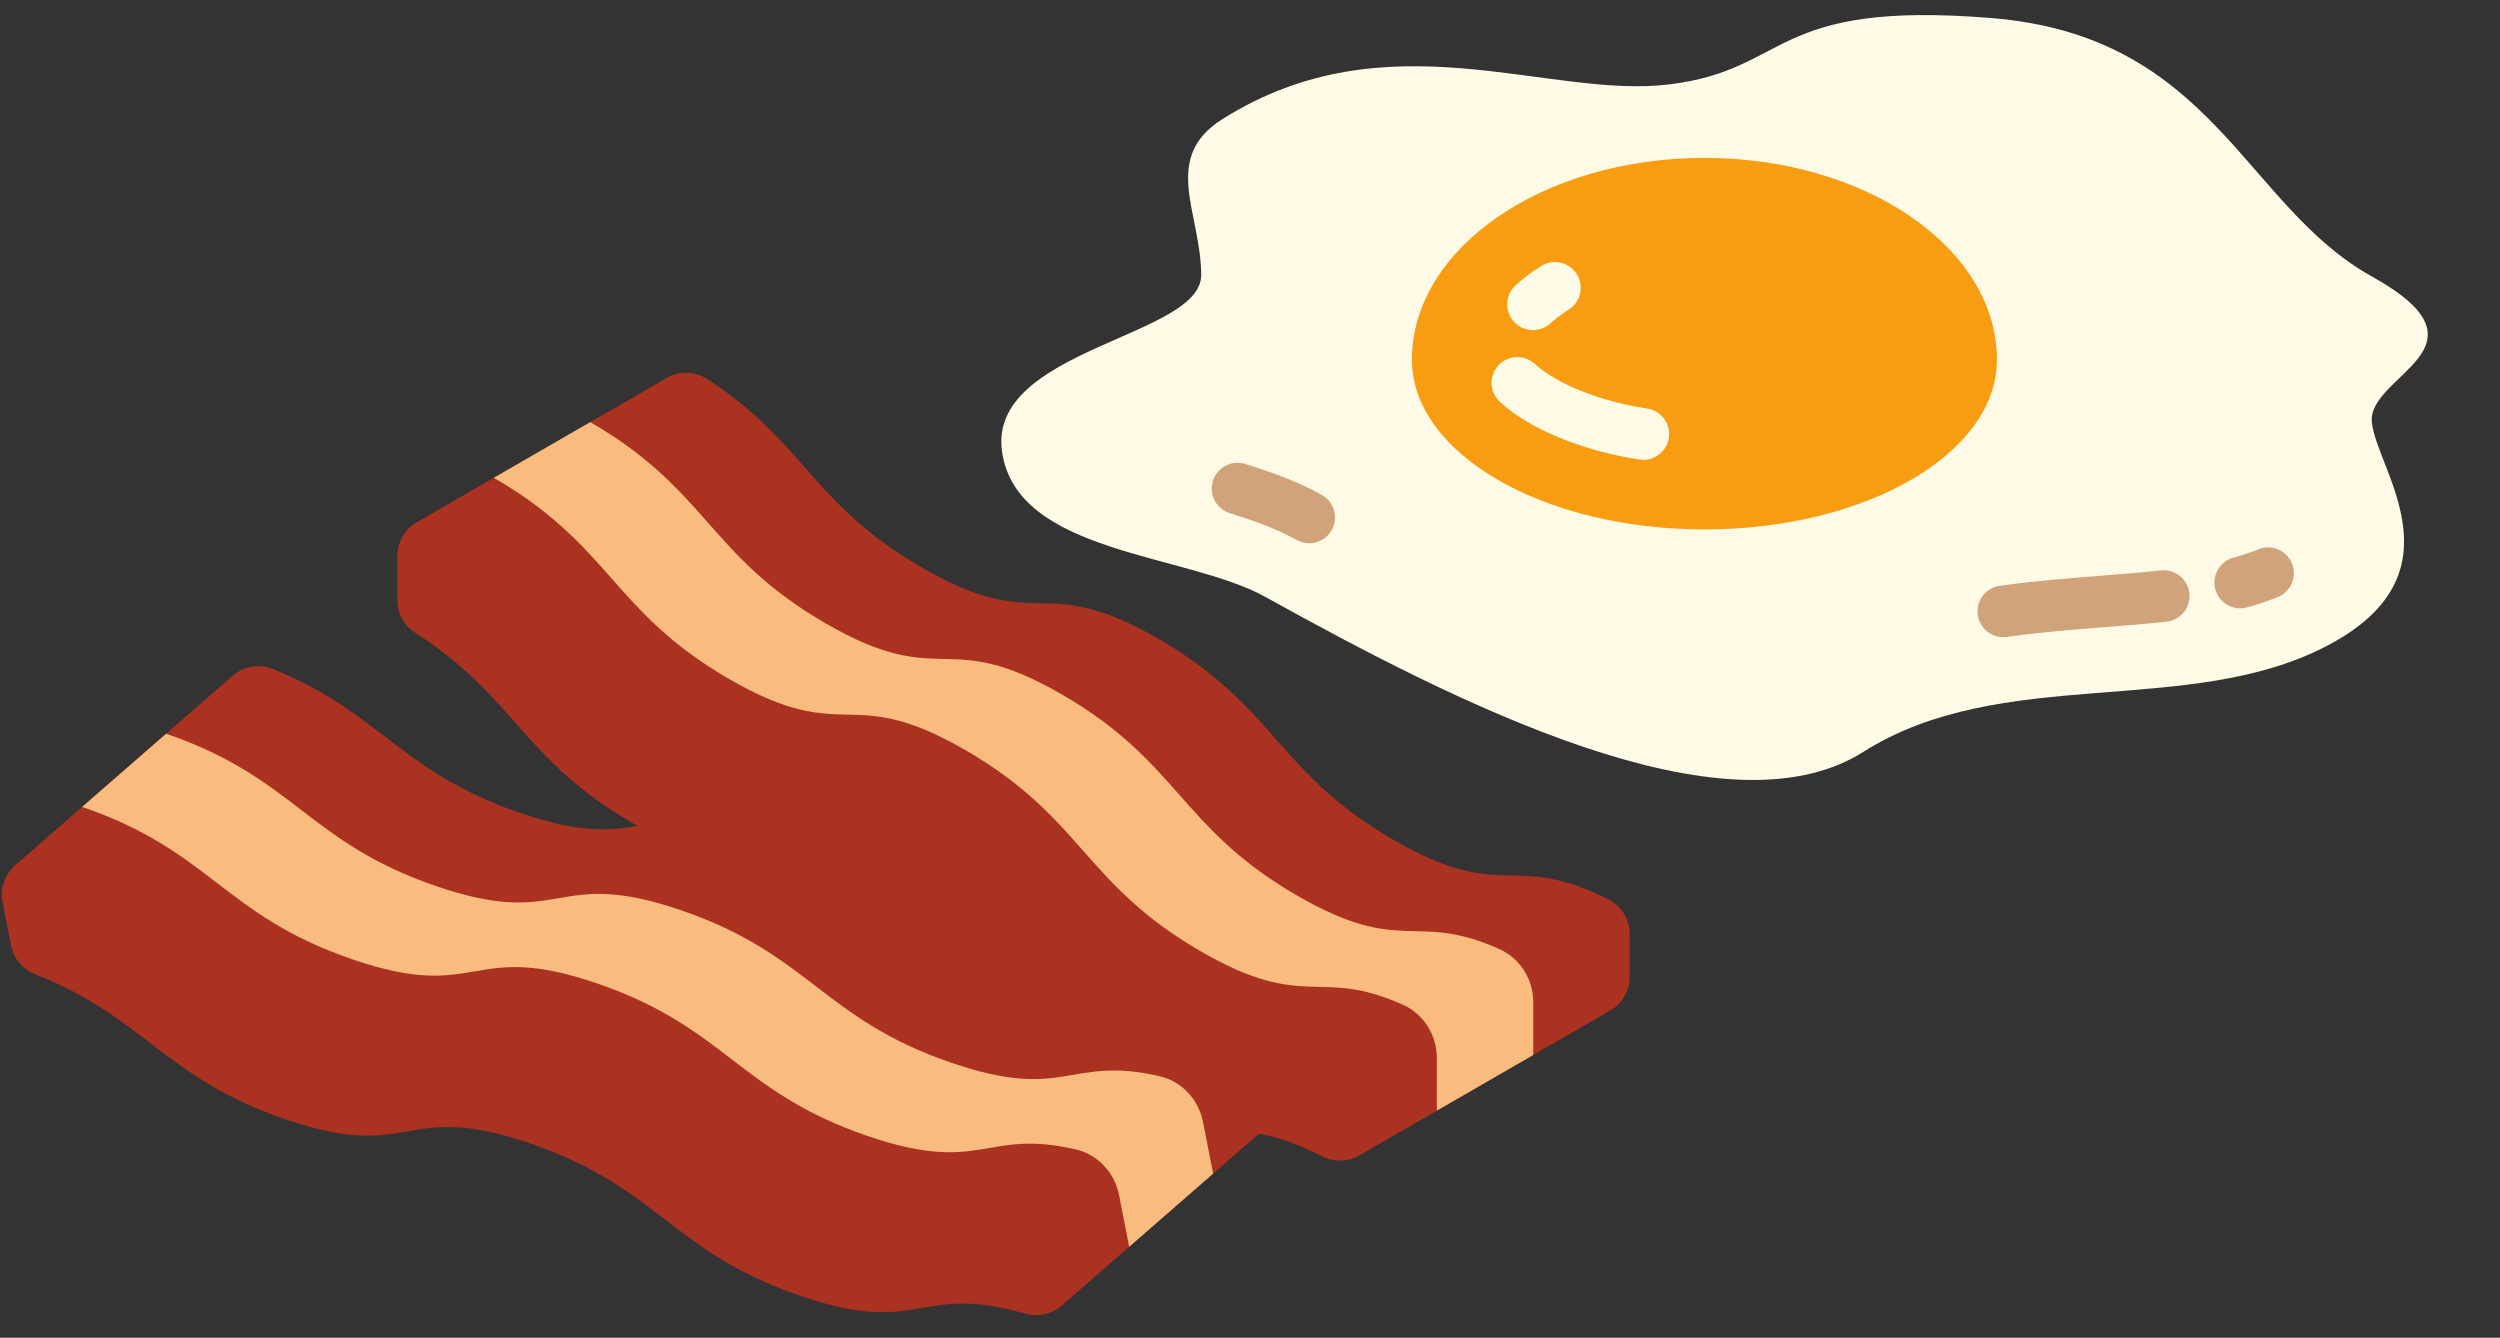
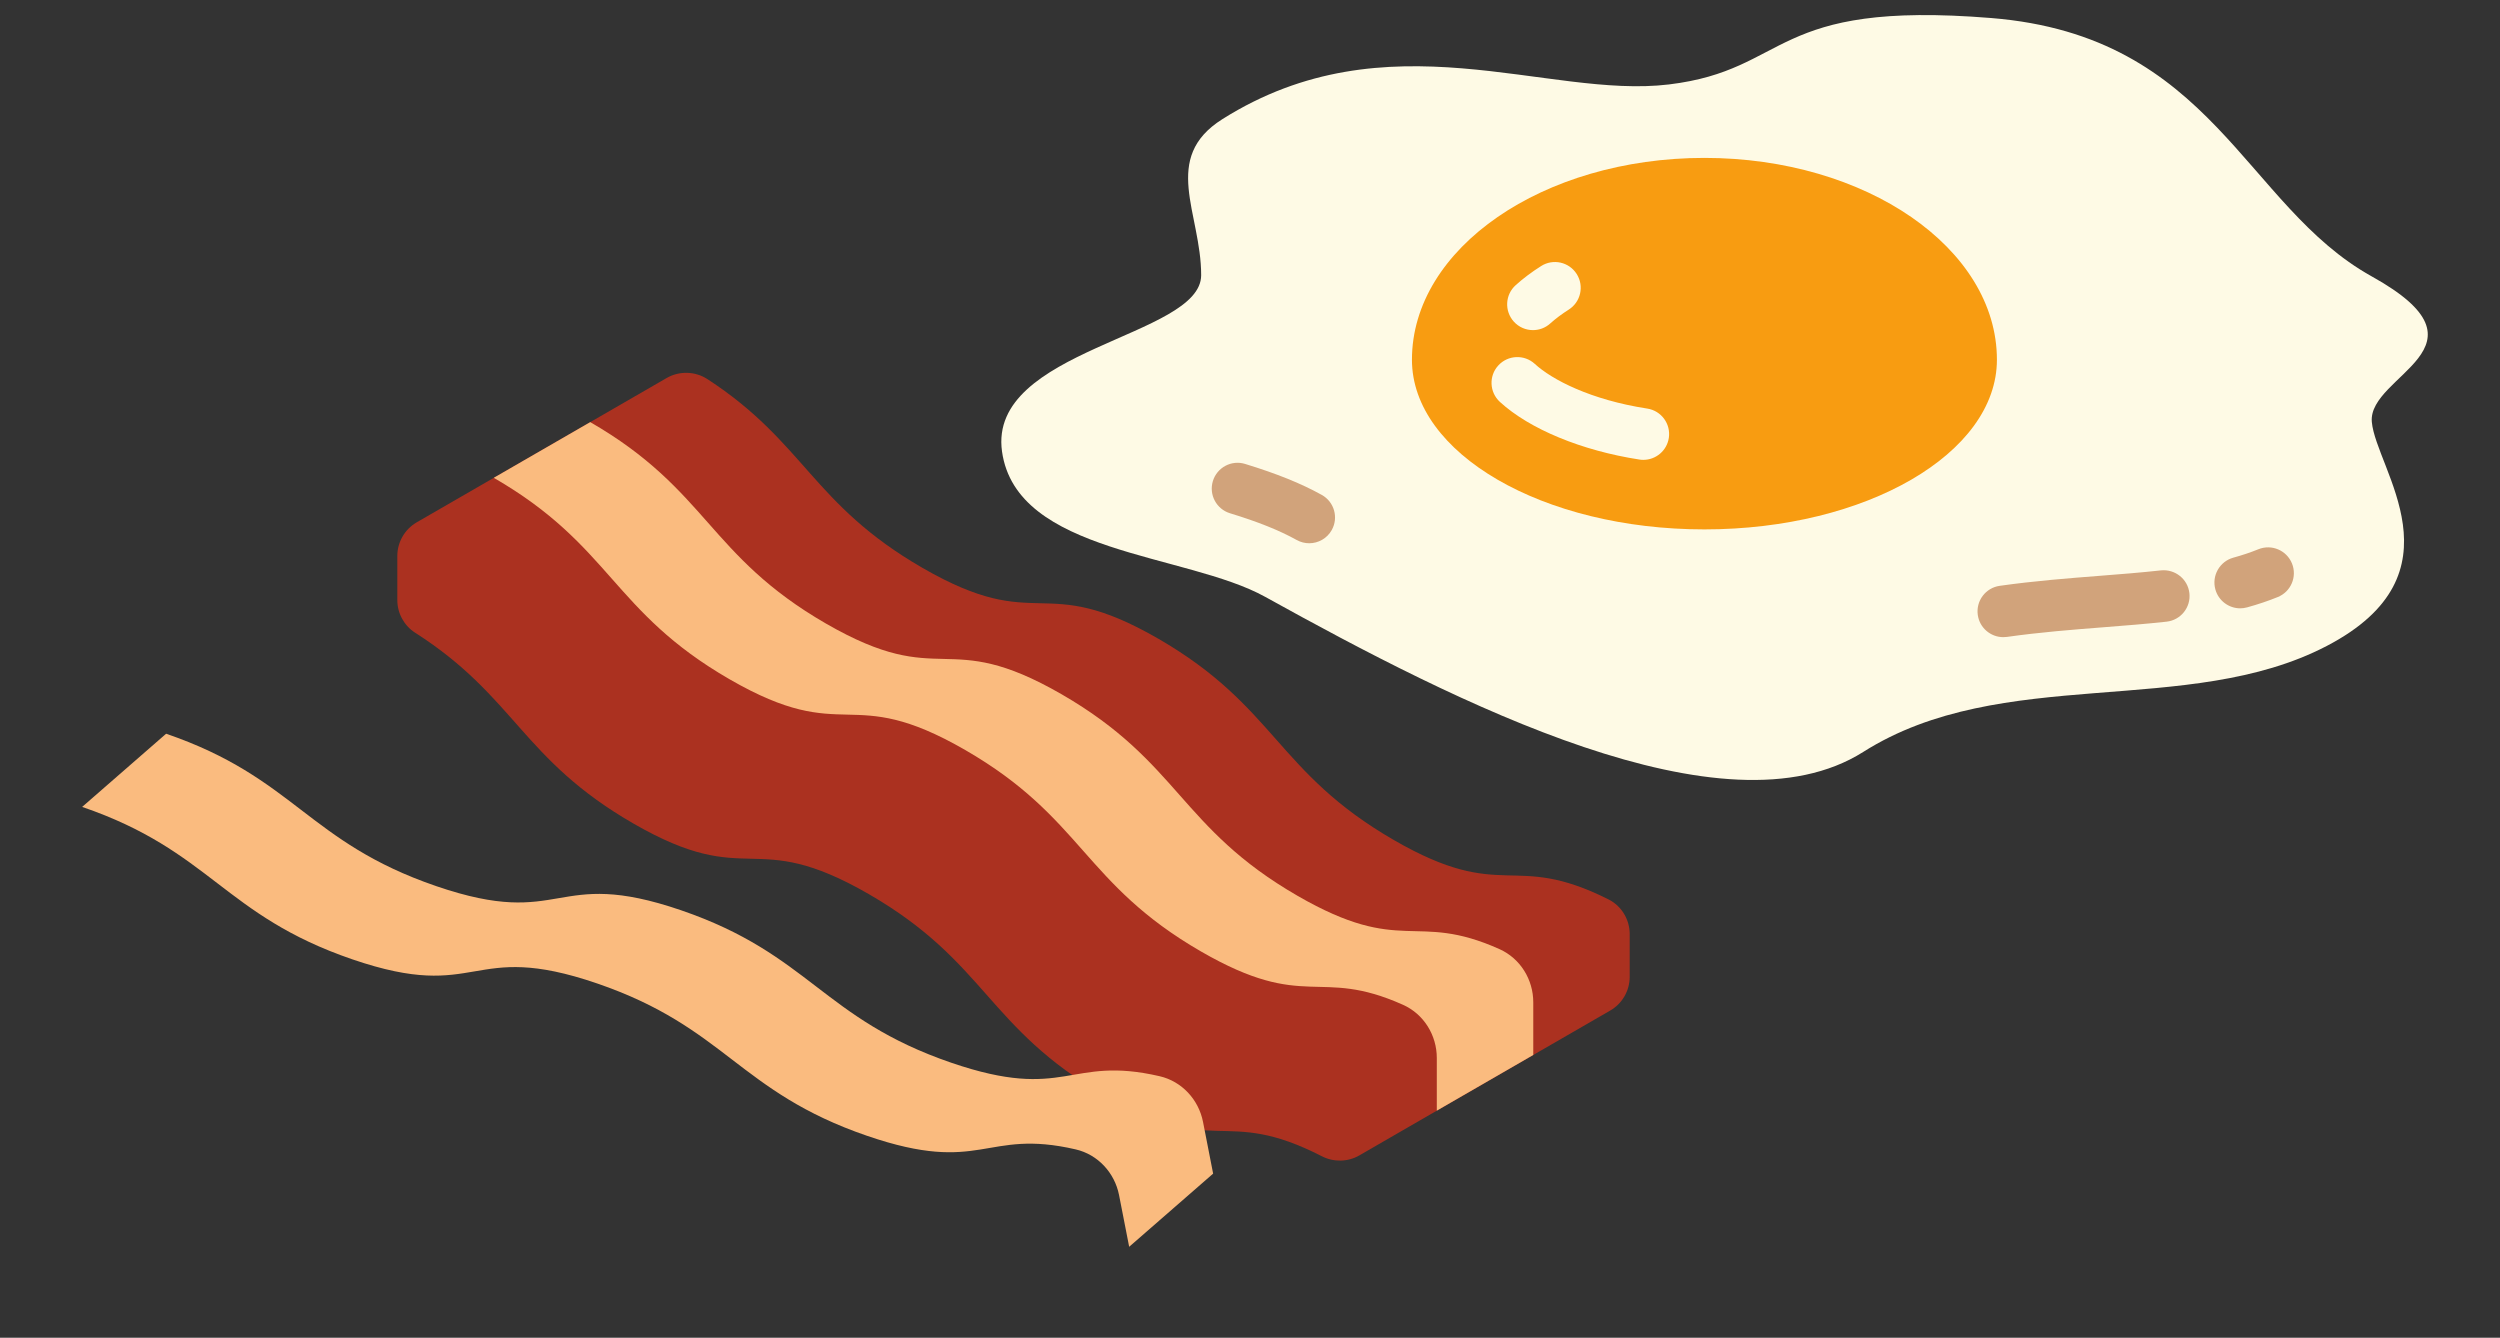
<svg xmlns="http://www.w3.org/2000/svg" height="264.5" preserveAspectRatio="xMidYMid meet" version="1.0" viewBox="16.1 124.6 494.3 264.5" width="494.3" zoomAndPan="magnify">
  <rect x="16.1" y="124.6" width="494.3" height="264.5" fill="#333333" stroke="none" />
  <g>
    <g id="change1_1">
      <path d="M 257.816 148.141 C 290.434 127.605 322.004 144.211 346.074 141.297 C 370.148 138.387 365.926 124.59 409.844 128.168 C 453.762 131.742 459.758 165.207 485.055 179.258 C 510.352 193.309 484.25 198.691 485.055 208.008 C 485.855 217.32 503.594 238.016 476.145 252.32 C 448.695 266.625 411.953 255.895 384.504 273.27 C 357.055 290.641 304.004 263.531 266.262 242.613 C 250.637 233.953 217.078 234.184 214.219 213.875 C 211.363 193.562 253.594 191.266 253.594 179.004 C 253.594 166.742 245.57 155.848 257.816 148.141" fill="#fefae5" />
    </g>
    <g id="change2_1">
      <path d="M 353.098 155.82 C 321.16 155.82 295.27 173.688 295.27 195.727 C 295.27 214.254 321.16 229.273 353.098 229.273 C 385.035 229.273 410.93 214.254 410.93 195.727 C 410.93 173.688 385.035 155.82 353.098 155.82" fill="#f89c11" />
    </g>
    <g id="change1_2">
      <path d="M 319.199 189.871 C 317.801 189.871 316.41 189.301 315.402 188.18 C 313.52 186.082 313.691 182.859 315.789 180.977 C 317.277 179.637 318.969 178.367 320.812 177.203 C 323.188 175.691 326.34 176.395 327.848 178.781 C 329.355 181.156 328.648 184.309 326.27 185.816 C 324.906 186.68 323.676 187.605 322.602 188.566 C 321.629 189.445 320.41 189.871 319.199 189.871" fill="#fefae5" />
    </g>
    <g id="change1_3">
      <path d="M 341.023 215.523 C 340.766 215.523 340.504 215.504 340.238 215.461 C 328.836 213.703 318.523 209.441 312.656 204.062 C 310.582 202.152 310.441 198.926 312.348 196.855 C 314.25 194.781 317.473 194.641 319.555 196.543 C 322.977 199.688 330.621 203.66 341.793 205.383 C 344.578 205.809 346.484 208.414 346.059 211.199 C 345.668 213.719 343.496 215.523 341.023 215.523" fill="#fefae5" />
    </g>
    <g id="change3_1">
      <path d="M 274.957 232.012 C 274.121 232.012 273.273 231.809 272.488 231.371 C 269.043 229.461 264.852 227.777 259.297 226.082 C 256.605 225.258 255.09 222.41 255.91 219.715 C 256.738 217.02 259.59 215.496 262.281 216.328 C 268.535 218.242 273.352 220.184 277.438 222.453 C 279.902 223.82 280.789 226.922 279.422 229.387 C 278.492 231.066 276.75 232.012 274.957 232.012" fill="#d1a37b" />
    </g>
    <g id="change3_2">
      <path d="M 412.188 250.578 C 409.691 250.578 407.508 248.742 407.148 246.195 C 406.754 243.406 408.691 240.828 411.48 240.43 C 418.316 239.457 425.18 238.926 431.23 238.453 C 435.367 238.129 439.438 237.809 443.363 237.375 C 446.156 237.094 448.684 239.09 448.988 241.891 C 449.301 244.688 447.277 247.207 444.477 247.516 C 440.445 247.961 436.273 248.289 432.027 248.621 C 425.836 249.105 419.434 249.605 412.914 250.531 C 412.672 250.562 412.43 250.578 412.188 250.578" fill="#d1a37b" />
    </g>
    <g id="change3_3">
      <path d="M 459.035 244.879 C 456.801 244.879 454.746 243.398 454.121 241.137 C 453.371 238.422 454.965 235.613 457.68 234.859 C 459.395 234.387 461.047 233.84 462.625 233.199 C 465.234 232.137 468.211 233.398 469.27 236.008 C 470.328 238.617 469.07 241.59 466.461 242.648 C 464.574 243.414 462.535 244.102 460.398 244.691 C 459.941 244.816 459.484 244.879 459.035 244.879" fill="#d1a37b" />
    </g>
    <g id="change4_1">
      <path d="M 334.477 324.402 L 284.844 353.059 C 282.578 354.367 279.781 354.406 277.449 353.211 C 257.734 343.102 256.516 353.93 234.496 341.215 C 211.188 327.758 211.188 314.84 187.879 301.383 C 164.574 287.93 164.574 300.848 141.27 287.391 C 119.203 274.648 118.031 262.391 98.184 249.703 C 95.988 248.301 94.66 245.852 94.66 243.25 L 94.66 234.527 C 94.66 231.777 96.129 229.238 98.512 227.863 L 147.898 199.348 C 150.406 197.898 153.547 197.98 155.973 199.562 C 175.27 212.117 176.633 224.262 198.484 236.879 C 221.789 250.336 221.789 237.414 245.094 250.871 C 268.402 264.328 268.402 277.246 291.711 290.703 C 313.531 303.301 314.926 292.781 334.141 302.434 C 336.715 303.727 338.324 306.41 338.324 309.293 L 338.324 317.734 C 338.324 320.484 336.859 323.027 334.477 324.402" fill="#ab3120" />
    </g>
    <g id="change5_1">
      <path d="M 312.582 312.262 C 295.688 304.691 293.48 313.746 272.641 301.715 C 249.328 288.258 249.328 275.34 226.023 261.883 C 202.719 248.426 202.719 261.344 179.41 247.891 C 156.105 234.434 156.105 221.516 132.805 208.062 L 113.73 219.074 C 137.035 232.527 137.035 245.445 160.34 258.898 C 183.645 272.355 183.645 259.438 206.949 272.895 C 230.262 286.352 230.262 299.27 253.566 312.727 C 274.406 324.758 276.613 315.703 293.512 323.273 C 297.617 325.109 300.184 329.281 300.184 333.781 L 300.184 344.199 L 319.258 333.188 L 319.258 322.77 C 319.258 318.27 316.688 314.102 312.582 312.262" fill="#fabb7f" />
    </g>
    <g id="change4_2">
-       <path d="M 269.211 345.098 L 226.008 382.754 C 224.035 384.477 221.301 385.051 218.781 384.328 C 197.488 378.195 198.371 389.051 174.32 380.809 C 148.863 372.078 146.383 359.398 120.922 350.672 C 95.465 341.945 97.949 354.621 72.492 345.895 C 48.391 337.629 44.883 325.824 22.969 317.184 C 20.543 316.23 18.773 314.086 18.273 311.527 L 16.598 302.973 C 16.07 300.273 17.02 297.496 19.094 295.688 L 62.086 258.219 C 64.27 256.312 67.363 255.793 70.051 256.879 C 91.398 265.492 95.07 277.148 118.938 285.332 C 144.391 294.059 141.91 281.383 167.367 290.109 C 192.824 298.84 195.309 311.516 220.766 320.242 C 244.602 328.414 243.945 317.824 264.66 323.605 C 267.438 324.379 269.531 326.703 270.086 329.531 L 271.707 337.816 C 272.234 340.516 271.285 343.289 269.211 345.098" fill="#ab3120" />
-     </g>
+       </g>
    <g id="change5_2">
      <path d="M 253.961 346.422 C 253.094 342.008 249.773 338.406 245.391 337.391 C 227.355 333.211 226.93 342.52 204.164 334.715 C 178.707 325.984 176.227 313.309 150.766 304.578 C 125.309 295.852 127.789 308.527 102.336 299.801 C 76.883 291.074 74.398 278.398 48.945 269.672 L 32.344 284.141 C 57.797 292.867 60.281 305.543 85.734 314.27 C 111.191 323 108.711 310.32 134.164 319.047 C 159.625 327.777 162.105 340.453 187.566 349.184 C 210.328 356.988 210.754 347.68 228.789 351.859 C 233.172 352.875 236.492 356.477 237.359 360.891 L 239.359 371.117 L 255.961 356.648 L 253.961 346.422" fill="#fabb7f" />
    </g>
  </g>
</svg>